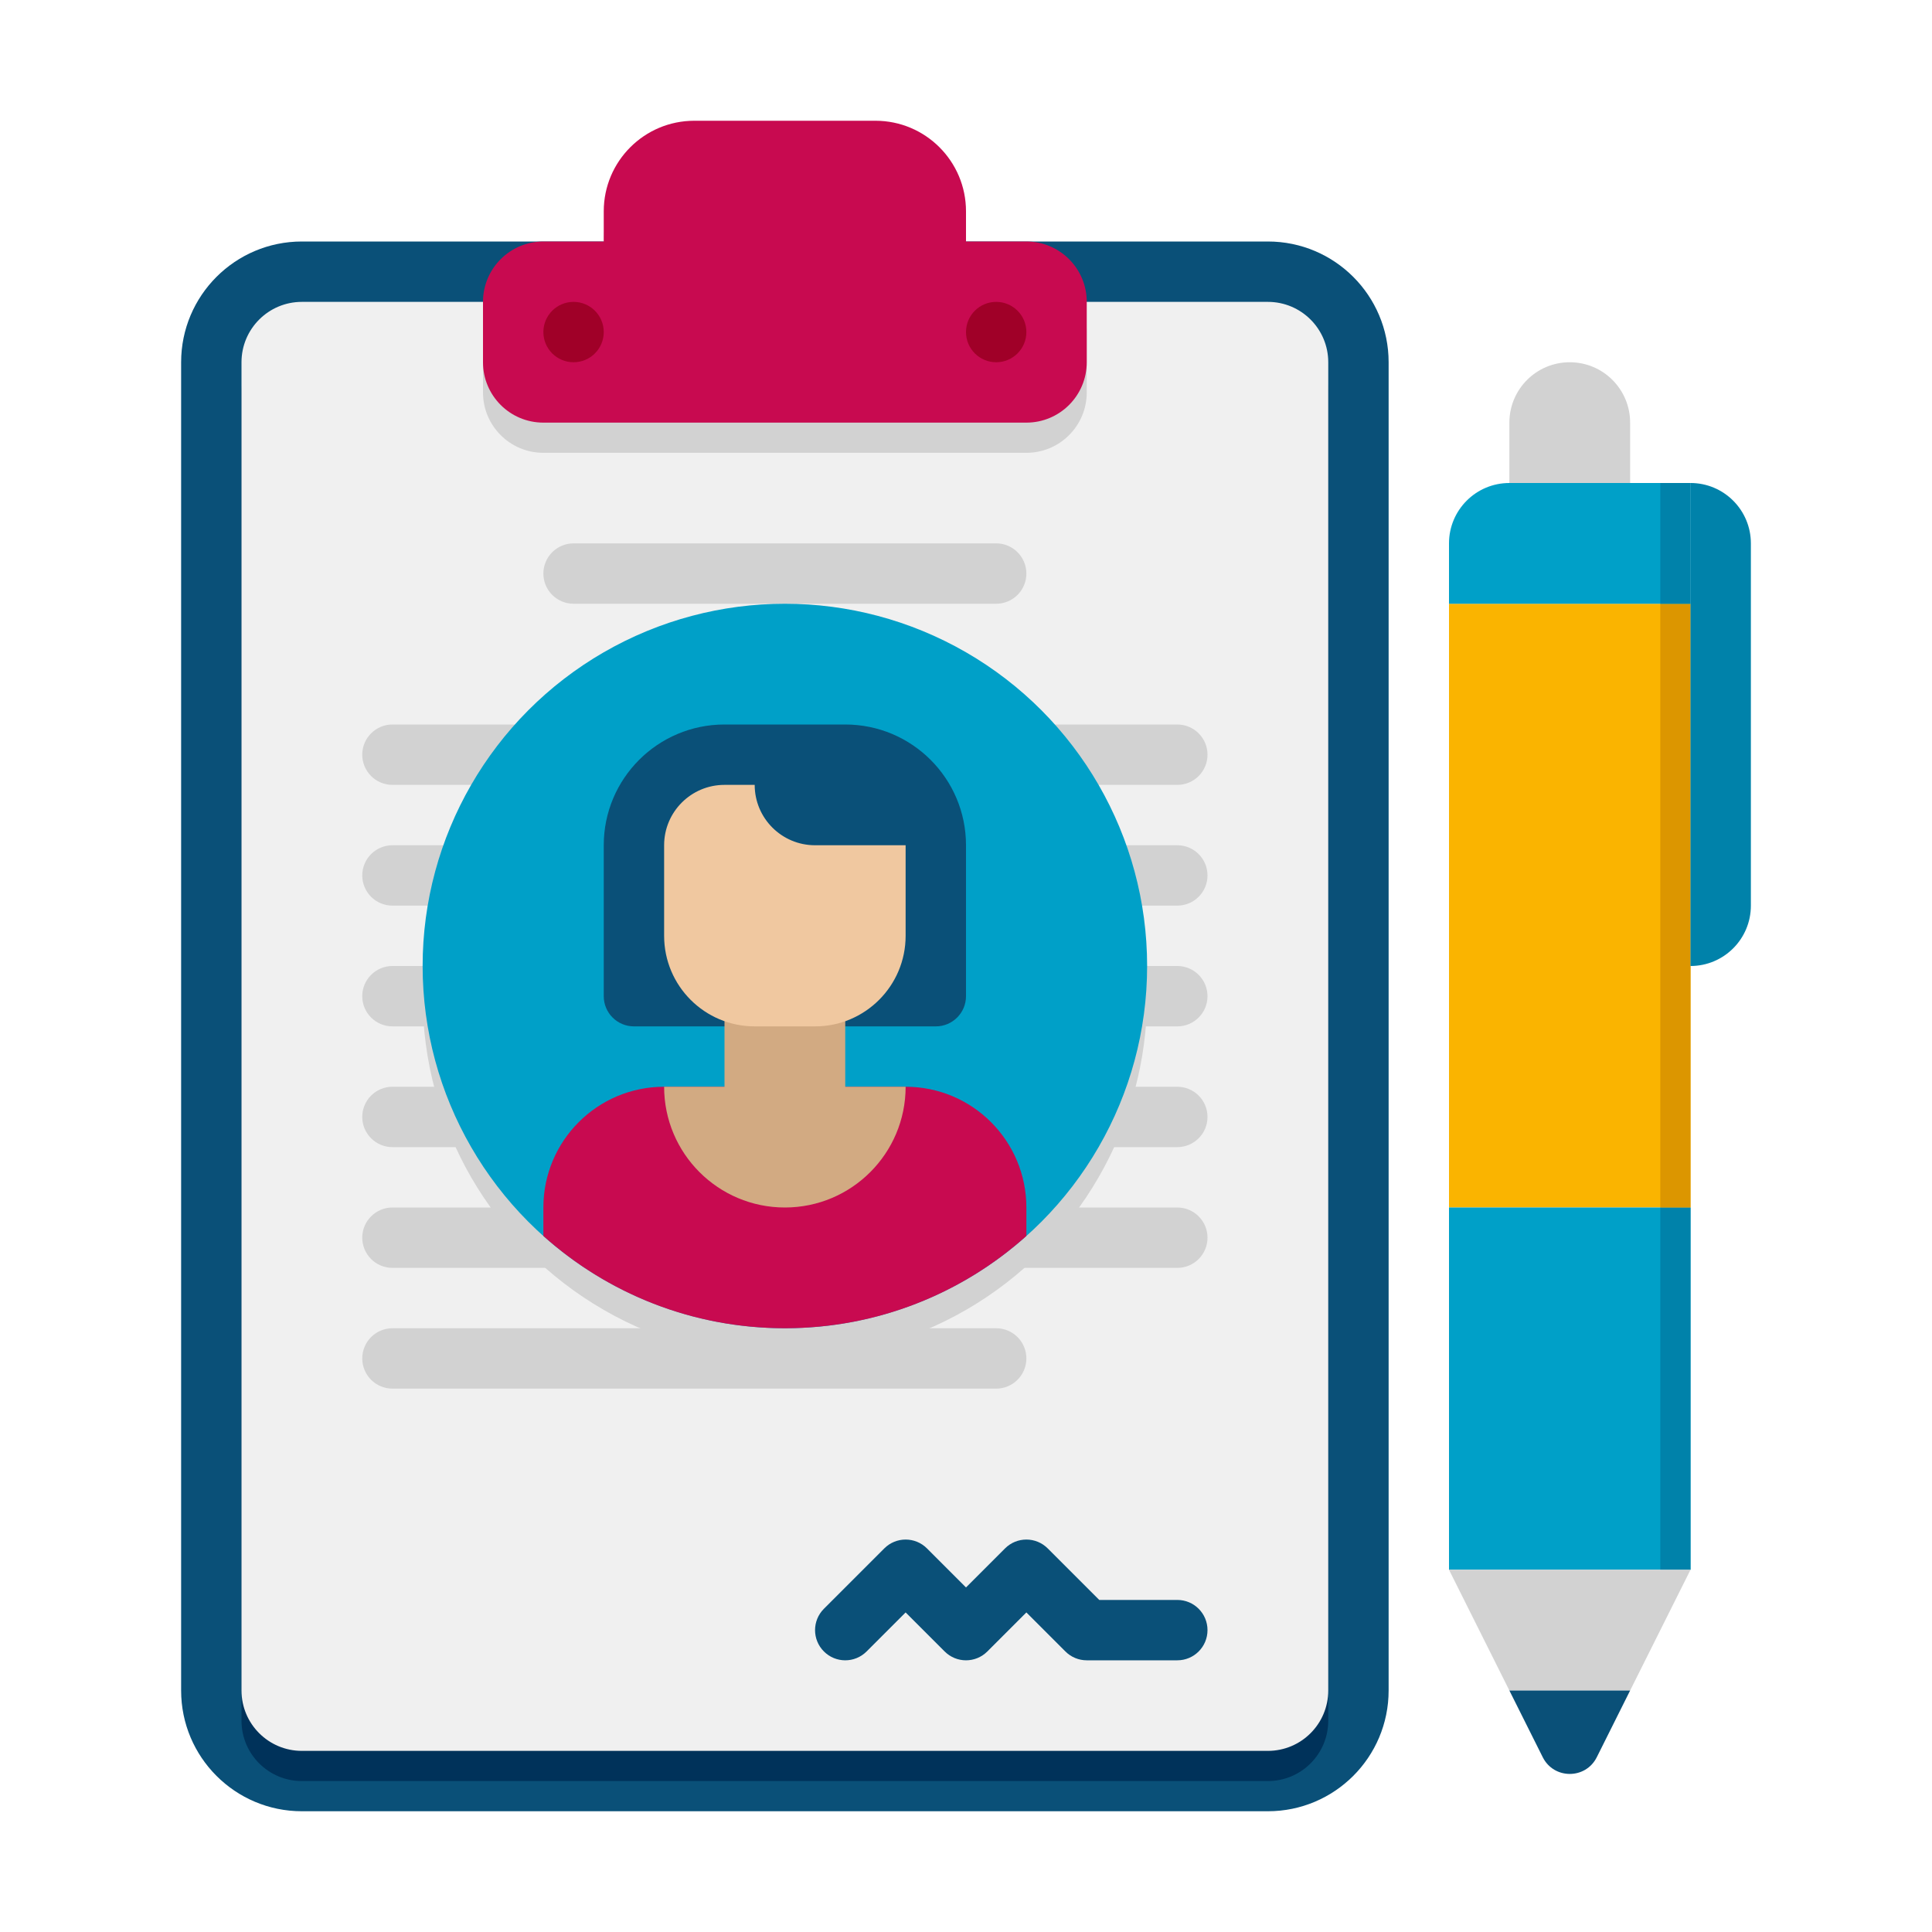
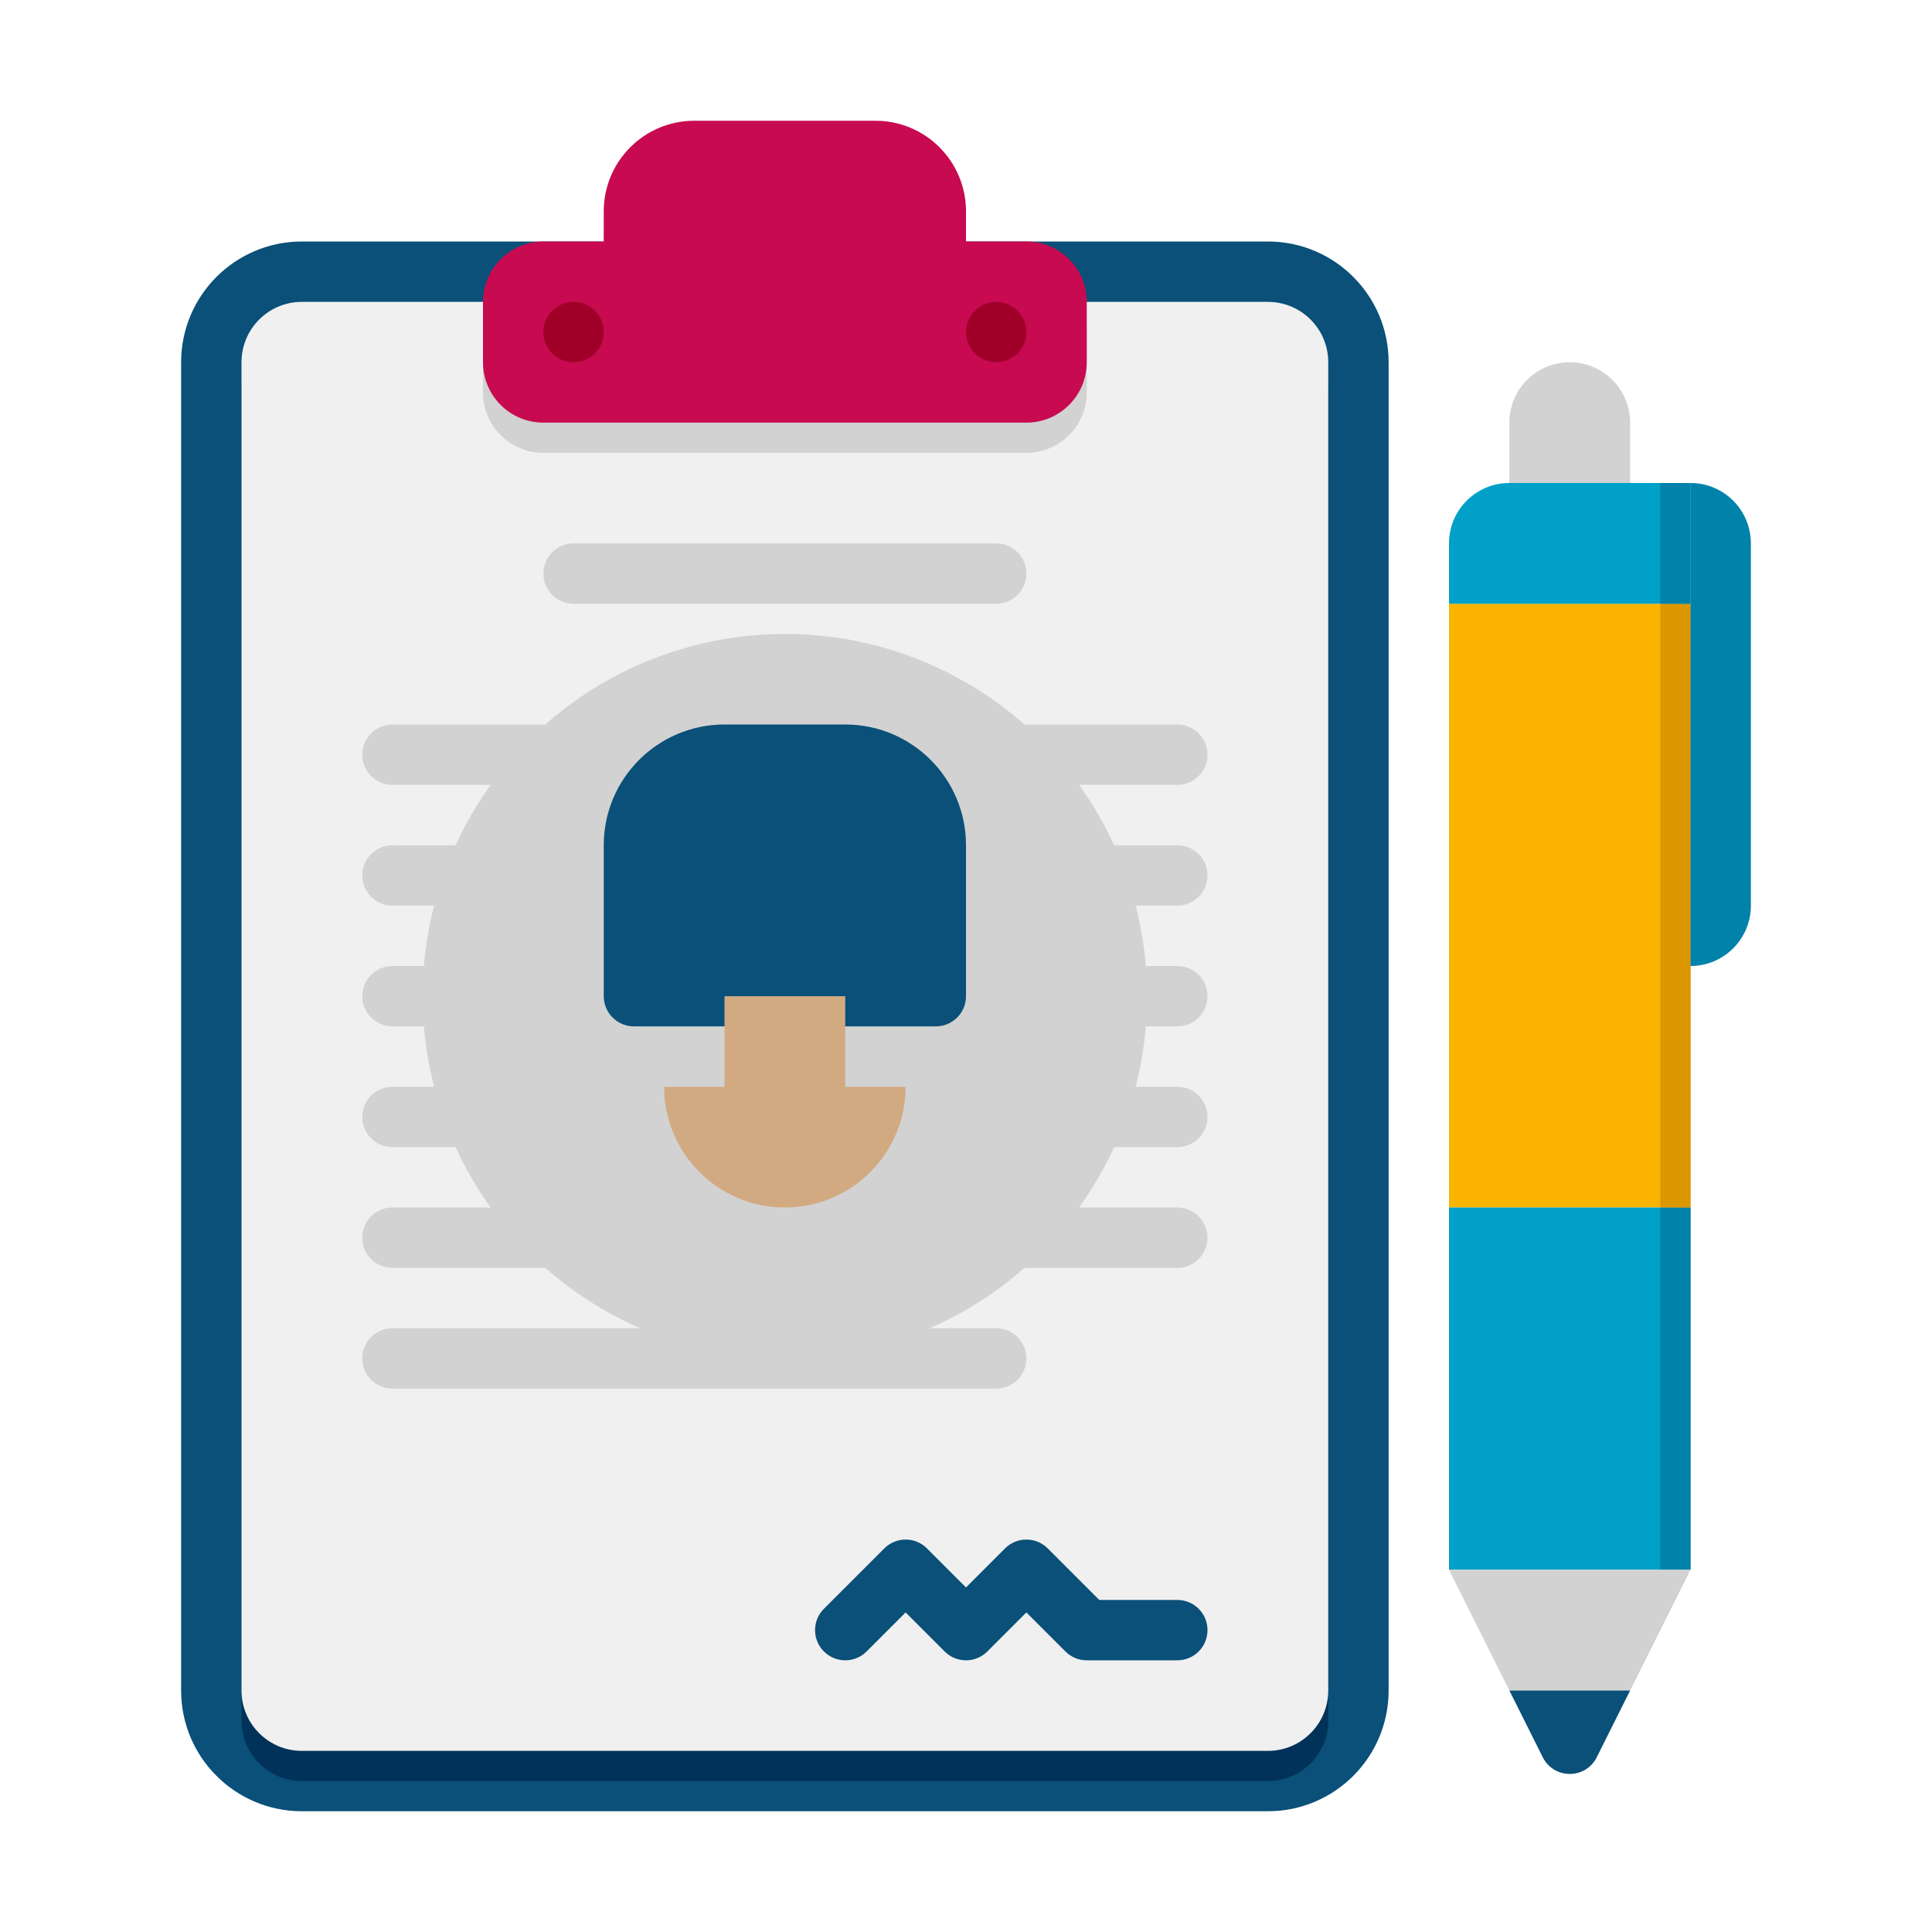
<svg xmlns="http://www.w3.org/2000/svg" height="512" viewBox="0 0 64 64" width="512">
  <g id="Icons">
    <g>
      <g>
        <g>
          <path d="m42 60h-32c-2.209 0-4-1.791-4-4v-44c0-2.209 1.791-4 4-4h32c2.209 0 4 1.791 4 4v44c0 2.209-1.791 4-4 4z" fill="#0a5078" />
        </g>
        <g>
          <path d="m42 59h-32c-1.105 0-2-.895-2-2v-44c0-1.105.895-2 2-2h32c1.105 0 2 .895 2 2v44c0 1.105-.895 2-2 2z" fill="#00325a" />
        </g>
        <g>
          <path d="m42 58h-32c-1.105 0-2-.895-2-2v-44c0-1.105.895-2 2-2h32c1.105 0 2 .895 2 2v44c0 1.105-.895 2-2 2z" fill="#f0f0f0" />
        </g>
        <g>
          <path d="m32 9v-1c0-1.657-1.343-3-3-3h-6c-1.657 0-3 1.343-3 3v1h-2c-1.105 0-2 .895-2 2v2c0 1.105.895 2 2 2h16c1.105 0 2-.895 2-2v-2c0-1.105-.895-2-2-2z" fill="#d2d2d2" />
        </g>
        <g>
          <path d="m32 8v-1c0-1.657-1.343-3-3-3h-6c-1.657 0-3 1.343-3 3v1h-2c-1.105 0-2 .895-2 2v2c0 1.105.895 2 2 2h16c1.105 0 2-.895 2-2v-2c0-1.105-.895-2-2-2z" fill="#c80a50" />
        </g>
        <g>
          <circle cx="19" cy="11" fill="#a00028" r="1" />
        </g>
        <g>
          <circle cx="33" cy="11" fill="#a00028" r="1" />
        </g>
      </g>
      <g>
        <g>
          <path d="m33 20h-14c-.552 0-1-.448-1-1 0-.552.448-1 1-1h14c.552 0 1 .448 1 1 0 .552-.448 1-1 1z" fill="#d2d2d2" />
        </g>
        <g>
          <path d="m39 26h-26c-.552 0-1-.448-1-1 0-.552.448-1 1-1h26c.552 0 1 .448 1 1 0 .552-.448 1-1 1z" fill="#d2d2d2" />
        </g>
        <g>
          <path d="m39 30h-26c-.552 0-1-.448-1-1 0-.552.448-1 1-1h26c.552 0 1 .448 1 1 0 .552-.448 1-1 1z" fill="#d2d2d2" />
        </g>
        <g>
          <path d="m39 34h-26c-.552 0-1-.448-1-1 0-.552.448-1 1-1h26c.552 0 1 .448 1 1 0 .552-.448 1-1 1z" fill="#d2d2d2" />
        </g>
        <g>
          <path d="m39 38h-26c-.552 0-1-.448-1-1 0-.552.448-1 1-1h26c.552 0 1 .448 1 1 0 .552-.448 1-1 1z" fill="#d2d2d2" />
        </g>
        <g>
          <path d="m39 42h-26c-.552 0-1-.448-1-1 0-.552.448-1 1-1h26c.552 0 1 .448 1 1 0 .552-.448 1-1 1z" fill="#d2d2d2" />
        </g>
        <g>
          <path d="m33 46h-20c-.552 0-1-.448-1-1 0-.552.448-1 1-1h20c.552 0 1 .448 1 1 0 .552-.448 1-1 1z" fill="#d2d2d2" />
        </g>
        <g>
          <path d="m39 55h-3c-.265 0-.52-.105-.707-.293l-1.293-1.293-1.293 1.293c-.391.391-1.023.391-1.414 0l-1.293-1.293-1.293 1.293c-.391.391-1.023.391-1.414 0s-.391-1.023 0-1.414l2-2c.391-.391 1.023-.391 1.414 0l1.293 1.293 1.293-1.293c.391-.391 1.023-.391 1.414 0l1.707 1.707h2.586c.552 0 1 .447 1 1s-.448 1-1 1z" fill="#0a5078" />
        </g>
      </g>
      <g>
        <g>
          <path d="m48 20h8v20h-8z" fill="#fab400" />
        </g>
        <g>
          <path d="m48 40h8v12h-8z" fill="#00a0c8" />
        </g>
        <g>
          <path d="m55 40h1v12h-1z" fill="#0082aa" />
        </g>
        <g>
          <path d="m55 20h1v20h-1z" fill="#dc9600" />
        </g>
        <g>
          <path d="m48 52 2 4h4l2-4z" fill="#d2d2d2" />
        </g>
        <g>
          <path d="m56 20h-8v-2c0-1.105.895-2 2-2h6z" fill="#00a0c8" />
        </g>
        <g>
          <path d="m50 56 1.106 2.211c.369.737 1.42.737 1.789 0l1.105-2.211z" fill="#0a5078" />
        </g>
        <g>
          <path d="m56 32v-16c1.105 0 2 .895 2 2v12c0 1.105-.895 2-2 2z" fill="#0082aa" />
        </g>
        <g>
          <path d="m52 12c-1.105 0-2 .895-2 2v2h4v-2c0-1.105-.895-2-2-2z" fill="#d2d2d2" />
        </g>
        <g>
          <path d="m55 16h1v4h-1z" fill="#0082aa" />
        </g>
      </g>
      <g>
        <circle cx="26" cy="33" fill="#d2d2d2" r="12" />
      </g>
      <g>
        <g>
-           <circle cx="26" cy="32" fill="#00a0c8" r="12" />
-         </g>
+           </g>
        <g>
          <g>
            <path d="m28 24h-4c-2.209 0-4 1.791-4 4v5c0 .552.448 1 1 1h10c.552 0 1-.448 1-1v-5c0-2.209-1.791-4-4-4z" fill="#0a5078" />
          </g>
-           <path d="m34 40c0-2.209-1.791-4-4-4h-8c-2.209 0-4 1.791-4 4v.943c2.123 1.901 4.926 3.057 8 3.057s5.877-1.156 8-3.057z" fill="#c80a50" />
          <g>
            <path d="m28 36v-3h-4v3h-2c0 2.209 1.791 4 4 4s4-1.791 4-4z" fill="#d2aa82" />
          </g>
          <g>
-             <path d="m27 34h-2c-1.657 0-3-1.343-3-3v-3c0-1.105.895-2 2-2h1c0 1.105.895 2 2 2h3v3c0 1.657-1.343 3-3 3z" fill="#f0c8a0" />
-           </g>
+             </g>
        </g>
      </g>
    </g>
  </g>
</svg>